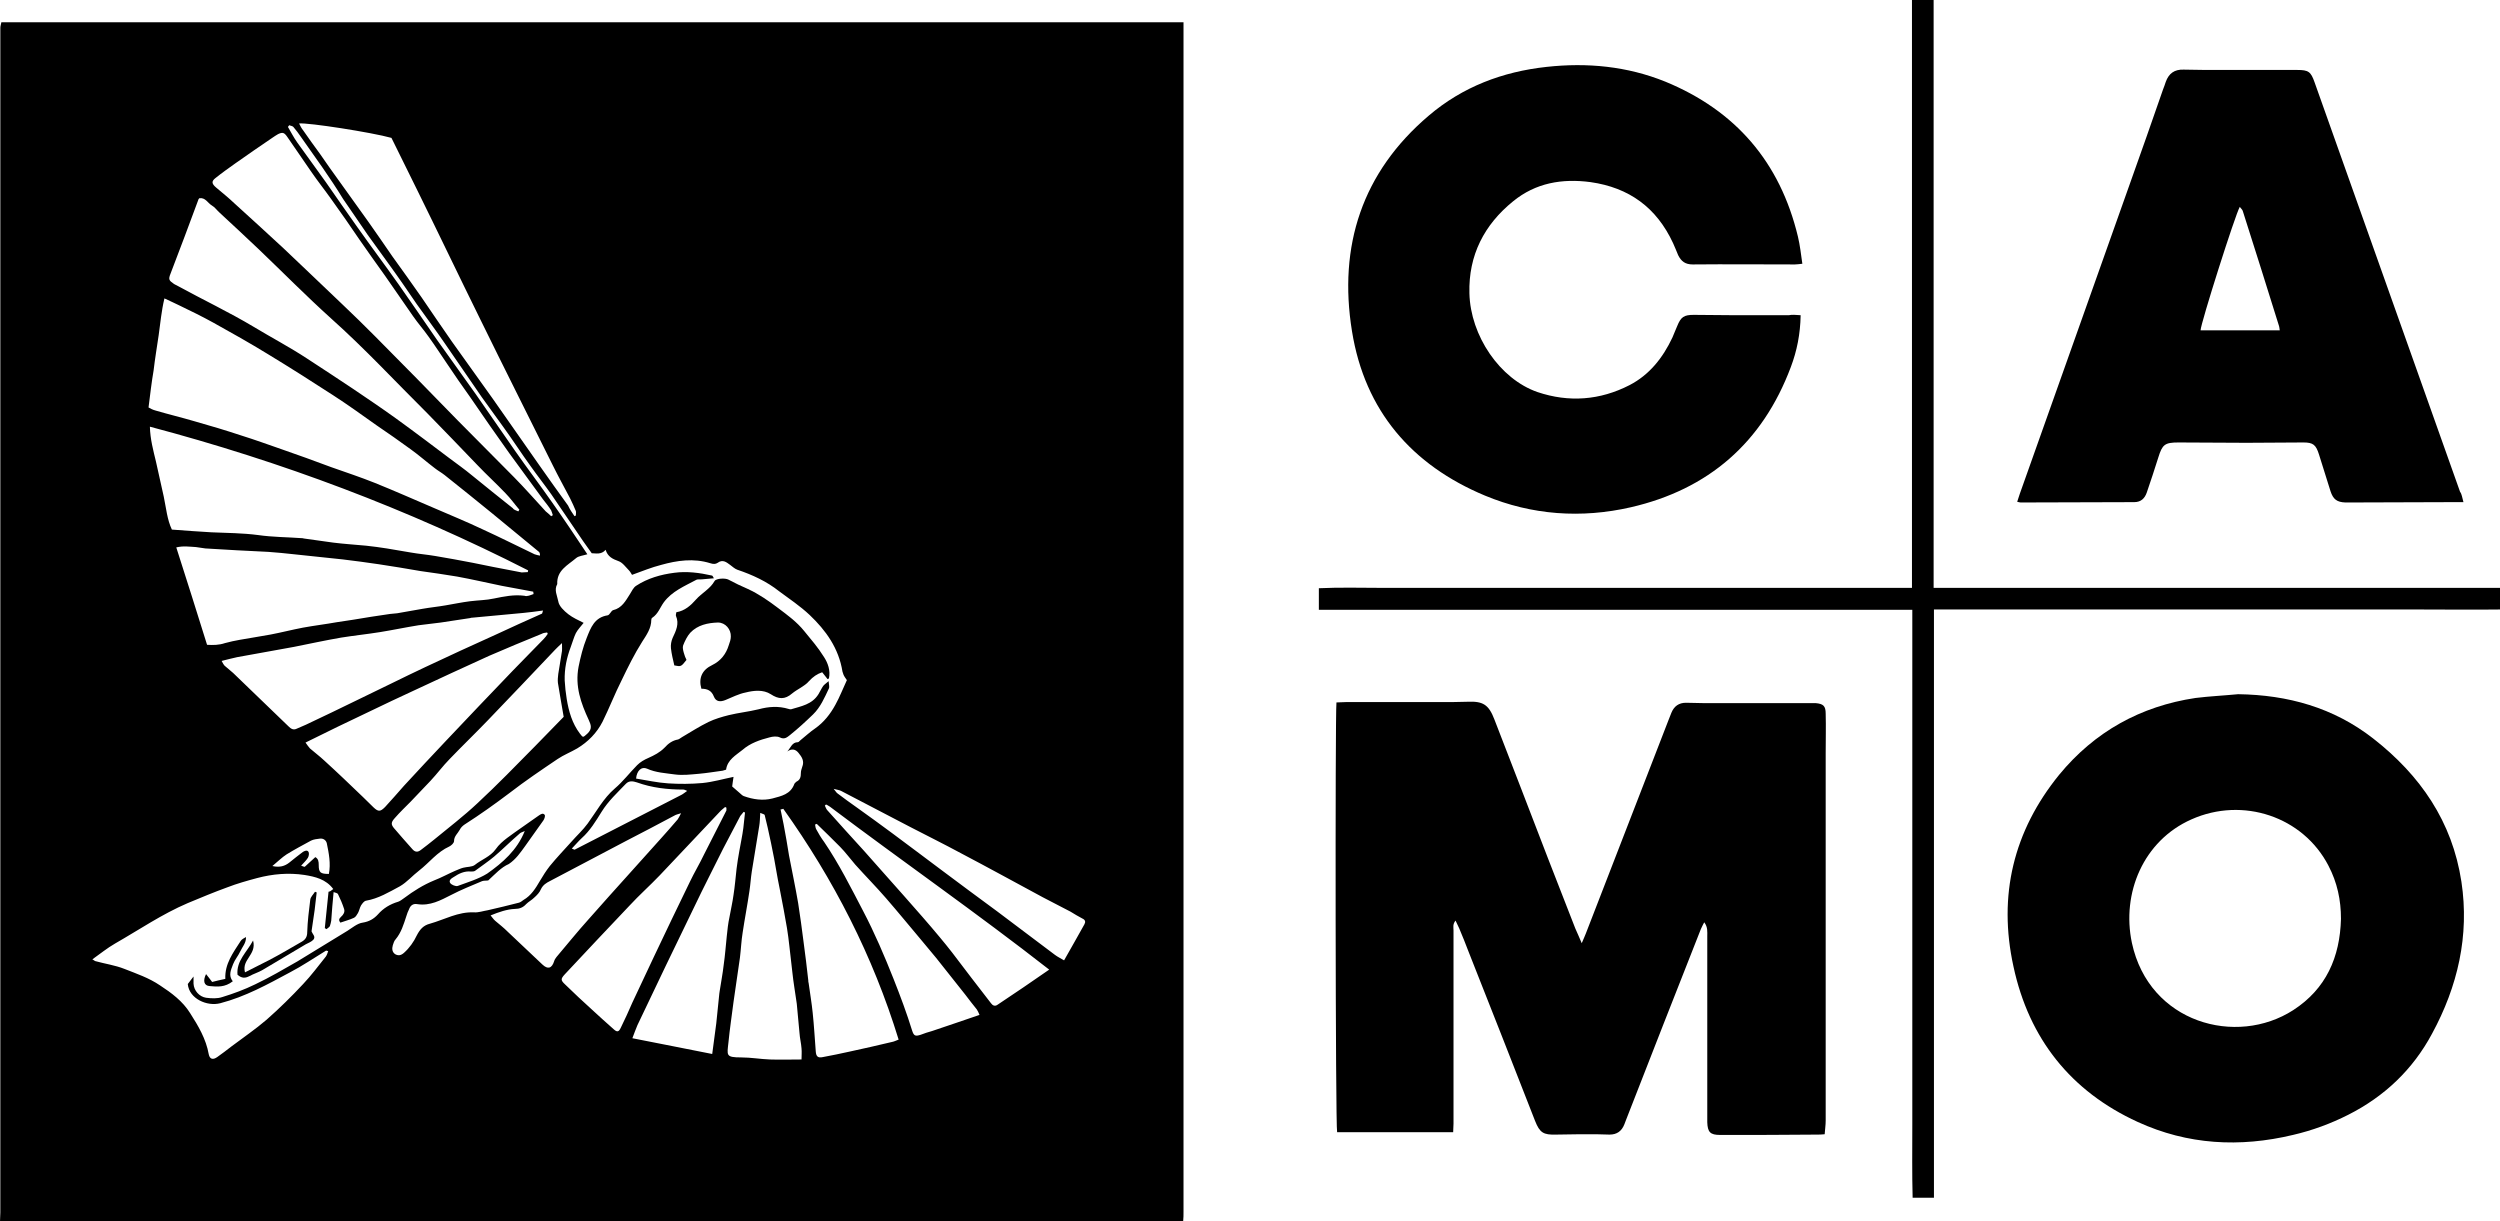
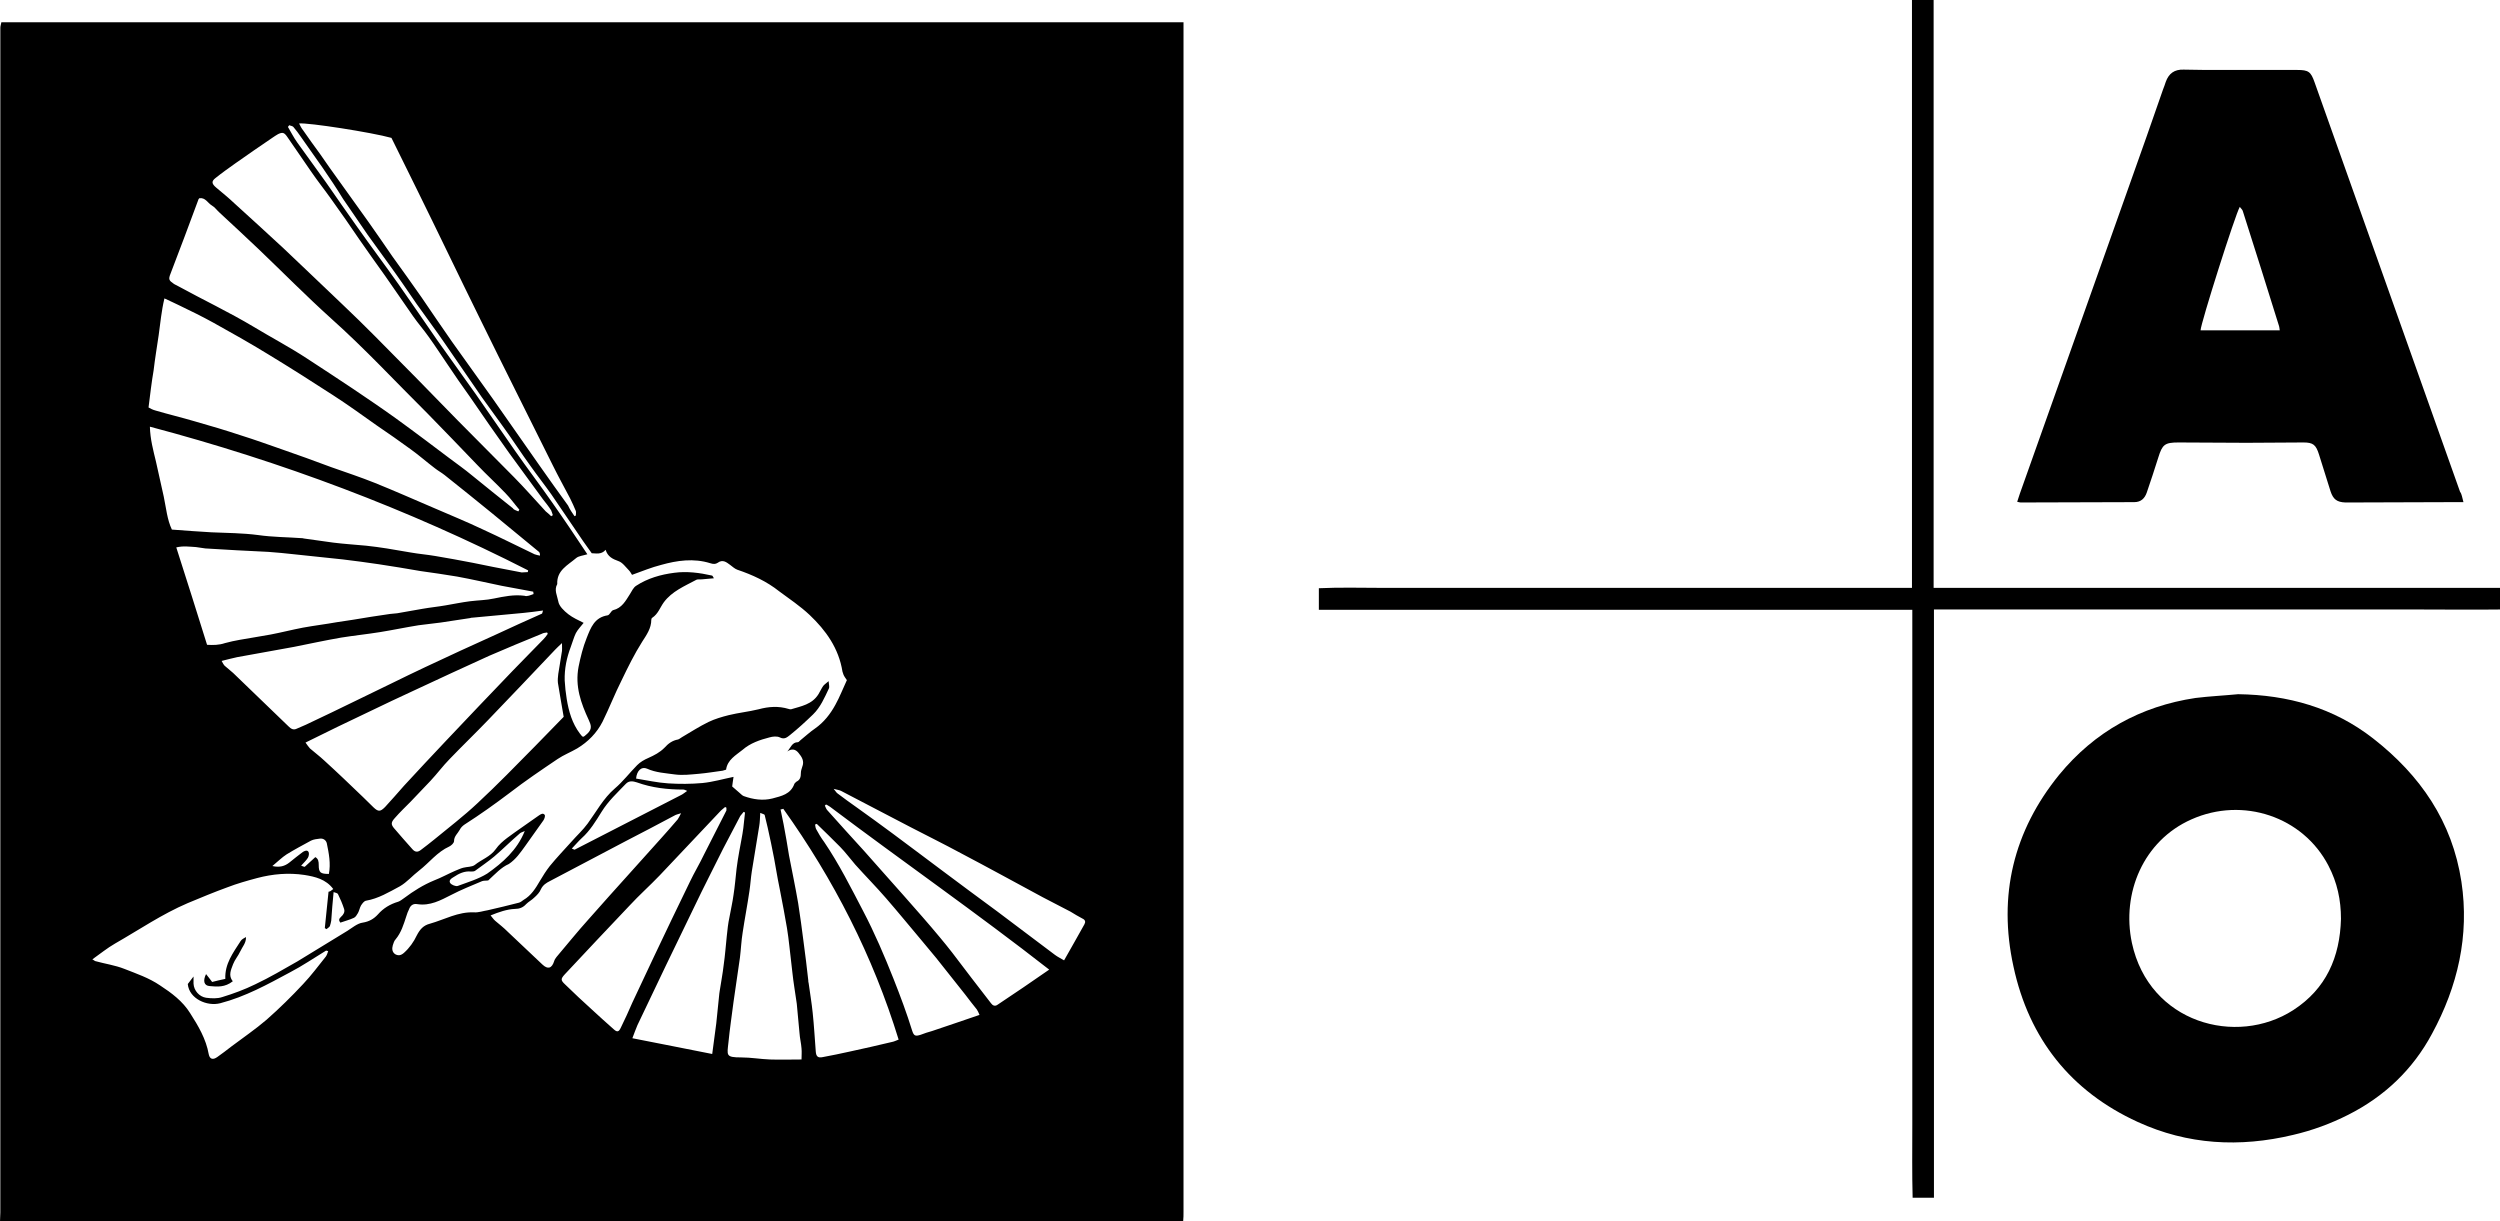
<svg xmlns="http://www.w3.org/2000/svg" width="131" height="64" viewBox="0 0 131 64" fill="none">
  <path d="M61.998 64C41.326 64 20.672 64 0 64C0 63.838 0.018 63.676 0.018 63.533C0.018 43.008 0.018 22.502 0.018 1.977C0.018 1.797 0.018 1.635 0.018 1.456C0.018 1.366 0.053 1.276 0.071 1.168C20.725 1.168 41.362 1.168 62.016 1.168C62.016 1.366 62.016 1.546 62.016 1.707C62.016 22.304 62.016 42.882 62.016 63.479C62.016 63.658 62.016 63.82 61.998 64ZM25.583 46.135C25.494 46.153 25.37 46.135 25.264 46.171C24.714 46.405 24.165 46.621 23.651 46.89C23.083 47.178 22.534 47.483 21.86 47.376C21.647 47.34 21.505 47.447 21.434 47.645C21.381 47.753 21.328 47.879 21.293 48.005C21.151 48.436 21.027 48.867 20.725 49.227C20.654 49.298 20.619 49.424 20.583 49.532C20.53 49.712 20.548 49.892 20.707 49.999C20.867 50.089 21.009 50.071 21.169 49.928C21.452 49.676 21.683 49.352 21.842 49.011C22.002 48.705 22.179 48.49 22.534 48.4C23.296 48.184 24.005 47.771 24.838 47.807C25.069 47.825 25.317 47.735 25.548 47.699C26.097 47.573 26.629 47.447 27.179 47.304C27.267 47.286 27.356 47.214 27.427 47.16C27.835 46.926 28.065 46.549 28.296 46.153C28.455 45.884 28.615 45.632 28.81 45.38C29.164 44.949 29.554 44.536 29.944 44.105C30.228 43.781 30.547 43.493 30.795 43.152C31.256 42.523 31.611 41.84 32.214 41.319C32.639 40.959 32.994 40.492 33.384 40.097C33.543 39.935 33.756 39.809 33.969 39.719C34.288 39.575 34.572 39.432 34.82 39.18C35.015 38.964 35.228 38.803 35.529 38.749C35.6 38.731 35.671 38.659 35.742 38.623C36.203 38.353 36.646 38.066 37.125 37.832C37.462 37.67 37.834 37.562 38.188 37.473C38.703 37.347 39.234 37.293 39.748 37.167C40.28 37.023 40.795 36.987 41.326 37.149C41.362 37.167 41.415 37.167 41.45 37.167C41.982 37.005 42.55 36.916 42.887 36.376C42.975 36.233 43.046 36.071 43.135 35.945C43.188 35.873 43.277 35.819 43.419 35.693C43.436 35.891 43.472 35.999 43.436 36.071C43.206 36.556 42.993 37.059 42.603 37.437C42.213 37.814 41.823 38.173 41.397 38.515C41.255 38.623 41.114 38.767 40.865 38.641C40.724 38.569 40.493 38.587 40.316 38.641C39.819 38.767 39.305 38.946 38.915 39.288C38.561 39.575 38.117 39.809 38.047 40.33C37.976 40.348 37.922 40.366 37.869 40.384C37.462 40.438 37.036 40.51 36.628 40.546C36.203 40.582 35.777 40.636 35.37 40.582C34.873 40.51 34.377 40.492 33.898 40.276C33.614 40.151 33.366 40.384 33.331 40.797C33.898 40.887 34.448 41.013 35.015 41.049C35.6 41.085 36.203 41.085 36.806 41.031C37.355 40.977 37.905 40.816 38.437 40.708C38.401 40.923 38.383 41.103 38.366 41.211C38.525 41.355 38.632 41.444 38.738 41.534C38.809 41.588 38.88 41.678 38.968 41.714C39.465 41.894 39.979 41.966 40.475 41.84C40.936 41.714 41.433 41.624 41.628 41.067C41.646 41.031 41.699 40.995 41.734 40.959C41.929 40.869 41.965 40.708 41.965 40.51C41.965 40.402 42 40.294 42.036 40.187C42.16 39.881 42.018 39.665 41.841 39.45C41.681 39.252 41.486 39.216 41.255 39.378C41.433 39.18 41.504 38.892 41.805 38.892C41.858 38.892 41.894 38.821 41.947 38.785C42.195 38.587 42.443 38.353 42.709 38.173C43.17 37.85 43.507 37.419 43.773 36.933C44.004 36.52 44.181 36.053 44.376 35.639C44.305 35.532 44.234 35.442 44.199 35.352C44.181 35.298 44.163 35.244 44.145 35.19C43.95 33.968 43.277 33.033 42.426 32.225C41.929 31.757 41.362 31.38 40.83 30.985C40.174 30.463 39.429 30.122 38.632 29.852C38.49 29.798 38.383 29.691 38.259 29.601C38.064 29.457 37.869 29.295 37.603 29.493C37.497 29.565 37.373 29.565 37.213 29.511C36.345 29.241 35.476 29.367 34.643 29.601C34.146 29.727 33.667 29.924 33.118 30.122C33.082 30.068 33.029 29.96 32.958 29.888C32.781 29.709 32.621 29.475 32.409 29.403C32.107 29.295 31.841 29.169 31.735 28.81C31.505 29.079 31.221 28.99 31.008 28.99C30.849 28.756 30.689 28.558 30.547 28.343C29.998 27.534 29.448 26.725 28.898 25.916C28.544 25.413 28.172 24.946 27.817 24.443C27.32 23.76 26.86 23.041 26.363 22.358C25.991 21.837 25.619 21.333 25.246 20.812C24.608 19.895 23.97 18.943 23.331 18.026C22.853 17.326 22.339 16.642 21.842 15.942C21.363 15.241 20.885 14.54 20.388 13.857C20.016 13.336 19.644 12.832 19.271 12.311C18.828 11.682 18.421 11.053 17.977 10.424C17.286 9.292 16.523 8.249 15.779 7.189C15.655 7.009 15.513 6.812 15.371 6.65C15.318 6.596 15.229 6.596 15.158 6.56C15.141 6.596 15.105 6.614 15.087 6.65C15.247 6.919 15.389 7.207 15.584 7.477C16.08 8.177 16.577 8.842 17.073 9.543C17.623 10.334 18.172 11.125 18.722 11.898C19.431 12.904 20.176 13.893 20.885 14.899C21.558 15.852 22.215 16.822 22.888 17.793C23.562 18.745 24.253 19.698 24.927 20.65C25.619 21.639 26.292 22.627 26.984 23.616C27.622 24.532 28.296 25.413 28.934 26.33C29.554 27.21 30.157 28.109 30.778 29.044C30.547 29.115 30.317 29.133 30.193 29.241C29.749 29.619 29.164 29.888 29.2 30.607C29.023 30.913 29.2 31.218 29.253 31.506C29.288 31.757 29.554 32.009 29.785 32.189C30.015 32.368 30.299 32.494 30.583 32.638C30.441 32.818 30.281 32.98 30.175 33.177C30.069 33.393 29.998 33.663 29.909 33.896C29.696 34.453 29.572 35.046 29.59 35.657C29.608 35.981 29.643 36.304 29.696 36.628C29.802 37.275 29.98 37.904 30.388 38.443C30.565 38.677 30.547 38.641 30.778 38.443C31.044 38.191 30.973 37.994 30.849 37.724C30.441 36.844 30.122 35.963 30.317 34.938C30.423 34.417 30.547 33.914 30.742 33.429C30.955 32.89 31.15 32.35 31.841 32.243C31.948 32.225 32.019 32.009 32.125 31.973C32.586 31.865 32.781 31.488 33.011 31.128C33.1 30.985 33.189 30.787 33.331 30.697C33.933 30.302 34.625 30.104 35.334 30.014C35.99 29.924 36.664 30.014 37.302 30.158C37.337 30.158 37.355 30.212 37.408 30.302C37.178 30.32 36.983 30.337 36.806 30.355C36.699 30.373 36.557 30.337 36.469 30.392C35.866 30.715 35.21 30.985 34.784 31.56C34.589 31.829 34.483 32.171 34.182 32.368C34.146 32.386 34.128 32.44 34.128 32.476C34.128 32.926 33.88 33.267 33.65 33.627C33.242 34.273 32.905 34.956 32.568 35.657C32.214 36.358 31.93 37.095 31.575 37.814C31.274 38.407 30.813 38.874 30.246 39.216C29.909 39.414 29.537 39.557 29.218 39.773C28.366 40.348 27.515 40.923 26.7 41.552C25.938 42.127 25.157 42.685 24.342 43.206C24.236 43.278 24.147 43.368 24.094 43.475C23.987 43.673 23.792 43.817 23.792 44.069C23.792 44.176 23.651 44.302 23.544 44.356C22.906 44.644 22.498 45.201 21.966 45.614C21.612 45.884 21.328 46.225 20.956 46.441C20.388 46.746 19.821 47.088 19.183 47.196C19.076 47.214 18.988 47.34 18.917 47.447C18.846 47.573 18.828 47.717 18.757 47.843C18.704 47.933 18.633 48.058 18.545 48.094C18.314 48.202 18.084 48.256 17.835 48.346C17.747 48.238 17.747 48.148 17.871 48.04C17.995 47.933 18.084 47.789 18.03 47.627C17.942 47.358 17.835 47.106 17.711 46.854C17.694 46.8 17.587 46.782 17.481 46.746C17.428 47.268 17.392 47.753 17.357 48.238C17.339 48.328 17.321 48.436 17.286 48.526C17.25 48.598 17.162 48.633 17.108 48.687C17.073 48.669 17.055 48.651 17.02 48.633C17.091 48.005 17.144 47.358 17.215 46.728C17.268 46.711 17.304 46.711 17.339 46.675C17.375 46.657 17.41 46.621 17.463 46.585C17.073 46.063 16.506 45.938 15.956 45.848C15.123 45.722 14.29 45.794 13.474 46.01C12.942 46.153 12.428 46.297 11.914 46.495C11.223 46.746 10.531 47.034 9.84 47.322C8.492 47.897 7.287 48.723 6.028 49.442C5.62 49.676 5.248 49.981 4.84 50.269C4.911 50.305 4.946 50.341 4.982 50.359C5.496 50.503 6.028 50.575 6.524 50.772C7.163 51.024 7.801 51.239 8.386 51.635C8.989 52.03 9.574 52.462 9.964 53.091C10.389 53.756 10.797 54.439 10.939 55.247C10.992 55.499 11.152 55.553 11.382 55.391C11.63 55.212 11.879 55.032 12.127 54.834C12.747 54.367 13.385 53.935 13.97 53.432C14.644 52.839 15.282 52.21 15.885 51.563C16.311 51.114 16.683 50.611 17.073 50.125C17.126 50.053 17.162 49.946 17.197 49.838C17.108 49.82 17.091 49.802 17.073 49.82C16.453 50.197 15.85 50.611 15.194 50.952C14.024 51.581 12.854 52.228 11.542 52.569C10.85 52.749 9.911 52.336 9.84 51.563C9.928 51.455 10.017 51.329 10.141 51.168C10.141 51.311 10.141 51.419 10.141 51.545C10.159 51.904 10.442 52.228 10.797 52.282C11.081 52.318 11.382 52.336 11.648 52.246C12.233 52.066 12.818 51.851 13.368 51.581C14.13 51.222 14.857 50.79 15.584 50.377C16.453 49.856 17.304 49.316 18.172 48.795C18.438 48.633 18.722 48.382 19.006 48.346C19.342 48.292 19.591 48.148 19.803 47.915C20.087 47.591 20.442 47.376 20.867 47.25C20.974 47.214 21.08 47.124 21.186 47.052C21.665 46.693 22.179 46.369 22.746 46.135C23.119 45.992 23.473 45.794 23.846 45.632C23.987 45.578 24.129 45.506 24.271 45.47C24.466 45.416 24.732 45.434 24.874 45.327C25.228 45.039 25.689 44.895 25.973 44.5C26.133 44.266 26.363 44.069 26.576 43.907C27.108 43.511 27.675 43.134 28.225 42.739C28.331 42.667 28.455 42.577 28.544 42.703C28.579 42.757 28.526 42.918 28.473 42.99C28.154 43.44 27.835 43.889 27.515 44.338C27.267 44.68 27.037 45.021 26.665 45.273C26.257 45.452 25.955 45.794 25.583 46.135ZM7.783 21.351C7.872 21.405 8.014 21.477 8.155 21.513C8.829 21.711 9.503 21.872 10.177 22.07C11.01 22.304 11.843 22.555 12.659 22.825C13.35 23.041 14.041 23.292 14.715 23.526C15.602 23.831 16.488 24.155 17.357 24.479C18.119 24.748 18.881 25 19.644 25.305C20.672 25.719 21.683 26.168 22.693 26.599C23.562 26.977 24.448 27.336 25.317 27.75C26.221 28.163 27.108 28.612 28.012 29.044C28.101 29.079 28.207 29.097 28.296 29.115C28.296 29.008 28.278 28.954 28.242 28.918C27.427 28.253 26.611 27.57 25.796 26.905C24.962 26.222 24.129 25.557 23.296 24.892C23.136 24.766 22.941 24.658 22.782 24.532C22.356 24.209 21.949 23.849 21.523 23.544C20.938 23.113 20.335 22.699 19.732 22.286C18.97 21.747 18.226 21.207 17.445 20.704C16.311 19.967 15.176 19.248 14.024 18.548C13.084 17.973 12.127 17.433 11.187 16.912C10.602 16.589 9.981 16.283 9.379 15.995C9.148 15.888 8.935 15.78 8.616 15.636C8.457 16.301 8.404 16.93 8.315 17.559C8.226 18.17 8.12 18.799 8.049 19.41C7.943 20.021 7.872 20.65 7.783 21.351ZM28.881 27.049C28.916 27.031 28.934 27.013 28.969 26.995C28.934 26.905 28.916 26.815 28.881 26.743C28.756 26.545 28.597 26.348 28.455 26.168C27.87 25.359 27.267 24.55 26.682 23.742C25.991 22.771 25.299 21.783 24.626 20.794C24.218 20.219 23.81 19.644 23.42 19.051C23.101 18.584 22.8 18.116 22.463 17.649C22.197 17.272 21.895 16.93 21.647 16.571C21.151 15.87 20.672 15.151 20.176 14.45C19.732 13.821 19.271 13.192 18.828 12.545C18.35 11.844 17.871 11.143 17.375 10.46C17.02 9.957 16.63 9.472 16.275 8.95C15.867 8.357 15.46 7.764 15.052 7.171C14.892 6.937 14.804 6.919 14.573 7.027C14.467 7.081 14.378 7.153 14.29 7.207C13.634 7.656 12.995 8.088 12.339 8.555C11.985 8.807 11.63 9.058 11.293 9.328C11.063 9.507 11.098 9.633 11.329 9.831C11.648 10.101 11.985 10.37 12.286 10.658C13.137 11.431 14.006 12.221 14.857 13.012C15.336 13.461 15.797 13.911 16.275 14.36C17.392 15.438 18.545 16.499 19.644 17.613C21.098 19.069 22.534 20.543 23.97 22.016C24.962 23.023 25.955 24.011 26.948 25.018C27.515 25.593 28.047 26.204 28.597 26.797C28.686 26.869 28.792 26.959 28.881 27.049ZM27.657 29.978C27.657 29.942 27.675 29.924 27.675 29.888C21.363 26.671 14.768 24.191 7.854 22.358C7.872 23.023 8.031 23.598 8.173 24.191C8.315 24.802 8.439 25.413 8.581 26.024C8.705 26.617 8.758 27.228 9.006 27.75C9.733 27.803 10.407 27.857 11.081 27.893C11.896 27.929 12.712 27.929 13.527 28.037C14.272 28.145 15.052 28.145 15.797 28.199C15.832 28.199 15.885 28.199 15.921 28.217C16.435 28.289 16.949 28.361 17.463 28.433C18.03 28.504 18.616 28.54 19.183 28.594C19.537 28.63 19.91 28.684 20.264 28.738C20.69 28.81 21.115 28.882 21.541 28.954C21.949 29.026 22.374 29.061 22.8 29.133C23.456 29.241 24.129 29.367 24.785 29.493C25.14 29.565 25.494 29.637 25.849 29.709C26.345 29.798 26.842 29.906 27.338 29.996C27.445 29.996 27.551 29.978 27.657 29.978ZM27.959 31.128C27.959 31.092 27.941 31.038 27.941 31.003C27.391 30.895 26.842 30.805 26.292 30.697C25.512 30.535 24.732 30.355 23.952 30.212C23.314 30.104 22.675 30.014 22.037 29.924C21.31 29.798 20.566 29.673 19.839 29.565C19.218 29.475 18.58 29.385 17.959 29.313C17.108 29.223 16.258 29.133 15.406 29.044C14.963 28.99 14.502 28.954 14.059 28.918C12.96 28.864 11.861 28.81 10.761 28.738C10.602 28.72 10.425 28.684 10.265 28.666C9.928 28.648 9.609 28.594 9.237 28.684C9.786 30.392 10.318 32.081 10.85 33.788C11.169 33.806 11.471 33.806 11.79 33.698C12.304 33.555 12.836 33.483 13.35 33.393C13.634 33.339 13.9 33.303 14.183 33.249C14.751 33.141 15.3 32.998 15.867 32.89C16.453 32.782 17.055 32.71 17.658 32.602C17.942 32.566 18.208 32.512 18.491 32.476C19.147 32.368 19.786 32.261 20.442 32.171C20.566 32.153 20.69 32.153 20.814 32.135C21.257 32.063 21.7 31.973 22.144 31.901C22.551 31.829 22.941 31.793 23.349 31.721C23.775 31.649 24.2 31.56 24.626 31.506C25.051 31.452 25.477 31.452 25.884 31.362C26.416 31.254 26.93 31.146 27.48 31.218C27.622 31.272 27.799 31.182 27.959 31.128ZM27.161 26.797C27.179 26.761 27.196 26.743 27.214 26.707C26.966 26.419 26.753 26.114 26.487 25.844C26.009 25.341 25.494 24.874 25.016 24.371C24.147 23.472 23.278 22.555 22.41 21.675C20.725 20.003 19.112 18.26 17.339 16.678C16.045 15.51 14.822 14.27 13.563 13.066C12.889 12.419 12.198 11.79 11.506 11.143C11.364 11.017 11.258 10.855 11.098 10.765C10.886 10.64 10.761 10.334 10.442 10.388C10.425 10.424 10.389 10.442 10.389 10.478C9.911 11.772 9.432 13.048 8.935 14.342C8.811 14.648 8.865 14.701 9.095 14.863C9.166 14.917 9.237 14.935 9.325 14.989C10.637 15.708 12.003 16.355 13.297 17.128C14.219 17.685 15.176 18.188 16.08 18.781C16.896 19.32 17.711 19.842 18.509 20.381C19.254 20.884 19.998 21.387 20.725 21.909C21.257 22.286 21.771 22.681 22.285 23.059C22.693 23.364 23.119 23.688 23.526 23.993C23.934 24.299 24.342 24.586 24.732 24.91C25.441 25.485 26.15 26.06 26.877 26.635C26.93 26.725 27.055 26.743 27.161 26.797ZM30.104 27.049C30.122 27.031 30.157 27.031 30.175 27.013C30.175 26.941 30.193 26.851 30.175 26.779C30.086 26.563 29.98 26.33 29.873 26.114C29.572 25.539 29.253 24.964 28.969 24.389C27.693 21.819 26.399 19.248 25.14 16.678C24.041 14.45 22.977 12.221 21.878 9.993C21.434 9.076 20.974 8.177 20.512 7.225C19.484 6.937 16.133 6.416 15.672 6.47C15.743 6.614 15.797 6.722 15.885 6.83C16.169 7.243 16.47 7.656 16.772 8.07C17.108 8.555 17.445 9.04 17.8 9.525C18.296 10.226 18.811 10.927 19.307 11.628C19.732 12.221 20.14 12.832 20.566 13.443C21.08 14.162 21.594 14.863 22.09 15.582C22.622 16.355 23.136 17.128 23.668 17.883C24.378 18.889 25.104 19.878 25.814 20.884C26.629 22.034 27.427 23.203 28.242 24.353C28.739 25.072 29.253 25.773 29.767 26.491C29.856 26.689 29.98 26.869 30.104 27.049ZM11.613 34.633C11.683 34.759 11.719 34.831 11.772 34.885C11.914 35.01 12.073 35.136 12.215 35.262C13.19 36.197 14.148 37.131 15.123 38.066C15.247 38.191 15.371 38.263 15.531 38.191C15.69 38.12 15.867 38.048 16.027 37.976C16.931 37.544 17.853 37.113 18.757 36.664C19.927 36.107 21.098 35.514 22.285 34.956C23.509 34.381 24.75 33.806 25.991 33.249C26.789 32.872 27.604 32.512 28.402 32.153C28.42 32.135 28.42 32.081 28.455 31.991C28.083 32.045 27.764 32.081 27.427 32.117C26.523 32.207 25.636 32.279 24.732 32.368C24.697 32.368 24.679 32.368 24.643 32.386C24.129 32.458 23.615 32.548 23.101 32.62C22.711 32.674 22.321 32.71 21.931 32.764C21.257 32.872 20.583 33.015 19.91 33.123C19.236 33.231 18.545 33.303 17.871 33.411C17.038 33.555 16.222 33.734 15.406 33.896C14.414 34.076 13.421 34.256 12.428 34.435C12.162 34.489 11.914 34.561 11.613 34.633ZM16.009 38.91C16.116 39.054 16.169 39.144 16.24 39.216C16.488 39.432 16.754 39.629 16.984 39.845C17.676 40.474 18.35 41.121 19.023 41.768C19.201 41.948 19.396 42.127 19.573 42.307C19.821 42.541 19.927 42.541 20.176 42.289C20.512 41.93 20.832 41.552 21.169 41.175C21.895 40.384 22.64 39.593 23.367 38.821C24.519 37.598 25.689 36.376 26.86 35.154C27.391 34.597 27.941 34.058 28.473 33.501C28.561 33.411 28.632 33.321 28.703 33.213C28.686 33.195 28.686 33.159 28.668 33.141C28.579 33.159 28.473 33.159 28.384 33.213C27.462 33.591 26.54 33.968 25.636 34.363C24.324 34.956 23.012 35.568 21.7 36.179C20.92 36.538 20.122 36.916 19.342 37.293C18.243 37.814 17.162 38.335 16.009 38.91ZM41.043 42.379C40.99 42.397 40.954 42.415 40.901 42.415C40.954 42.667 41.007 42.918 41.06 43.188C41.167 43.727 41.255 44.284 41.344 44.823C41.504 45.65 41.681 46.495 41.823 47.322C41.929 47.986 42.018 48.669 42.106 49.352C42.195 50.035 42.284 50.7 42.355 51.383C42.355 51.419 42.355 51.473 42.372 51.509C42.443 52.03 42.532 52.551 42.585 53.073C42.656 53.738 42.692 54.403 42.745 55.086C42.763 55.373 42.869 55.445 43.117 55.391C43.578 55.301 44.057 55.212 44.518 55.104C45.262 54.942 45.989 54.78 46.734 54.6C46.84 54.582 46.947 54.529 47.088 54.475C45.741 50.089 43.684 46.081 41.043 42.379ZM29.448 33.698C29.271 33.86 29.182 33.95 29.093 34.04C27.923 35.28 26.753 36.502 25.565 37.742C24.909 38.425 24.218 39.09 23.562 39.773C23.207 40.133 22.906 40.546 22.551 40.923C22.215 41.283 21.86 41.642 21.523 42.002C21.239 42.289 20.956 42.559 20.69 42.864C20.495 43.08 20.477 43.188 20.637 43.386C20.956 43.763 21.293 44.14 21.612 44.5C21.754 44.662 21.895 44.662 22.055 44.536C22.285 44.356 22.534 44.176 22.746 43.997C23.509 43.368 24.289 42.775 25.016 42.092C26.062 41.121 27.055 40.097 28.047 39.09C28.561 38.569 29.076 38.03 29.537 37.562C29.43 36.916 29.324 36.358 29.235 35.783C29.218 35.639 29.235 35.46 29.253 35.316C29.306 34.956 29.377 34.597 29.43 34.22C29.466 34.076 29.448 33.95 29.448 33.698ZM39.837 42.595C39.819 42.882 39.819 43.08 39.784 43.278C39.66 44.069 39.518 44.877 39.394 45.668C39.341 46.01 39.323 46.351 39.27 46.693C39.163 47.429 39.022 48.148 38.915 48.867C38.844 49.298 38.827 49.748 38.773 50.179C38.667 50.952 38.543 51.725 38.437 52.498C38.348 53.199 38.242 53.9 38.171 54.618C38.1 55.301 38.011 55.409 38.844 55.409C39.341 55.409 39.855 55.499 40.351 55.517C40.901 55.535 41.45 55.517 42 55.517C42 55.301 42.018 55.122 42 54.942C41.982 54.672 41.911 54.403 41.894 54.133C41.841 53.63 41.805 53.109 41.752 52.605C41.752 52.569 41.734 52.516 41.734 52.48C41.663 51.976 41.575 51.473 41.522 50.97C41.468 50.503 41.415 50.035 41.362 49.568C41.326 49.263 41.291 48.939 41.238 48.633C41.131 47.986 41.007 47.358 40.883 46.711C40.848 46.495 40.795 46.297 40.759 46.081C40.688 45.722 40.635 45.345 40.564 44.985C40.458 44.446 40.351 43.907 40.227 43.368C40.174 43.152 40.121 42.918 40.068 42.703C40.05 42.667 39.961 42.649 39.837 42.595ZM39.039 42.577C39.022 42.559 38.986 42.559 38.968 42.541C38.915 42.613 38.844 42.685 38.791 42.757C38.49 43.332 38.188 43.907 37.887 44.482C37.391 45.488 36.876 46.477 36.398 47.483C35.387 49.55 34.394 51.635 33.401 53.72C33.313 53.917 33.242 54.133 33.136 54.403C34.554 54.69 35.919 54.942 37.32 55.229C37.391 54.69 37.462 54.169 37.532 53.63C37.586 53.109 37.639 52.587 37.692 52.066C37.692 52.03 37.71 51.976 37.71 51.941C37.781 51.473 37.869 51.024 37.922 50.557C37.993 50.071 38.029 49.568 38.082 49.065C38.117 48.723 38.153 48.382 38.224 48.058C38.295 47.663 38.383 47.286 38.437 46.89C38.508 46.441 38.543 45.992 38.596 45.524C38.632 45.219 38.685 44.913 38.738 44.608C38.809 44.194 38.898 43.799 38.951 43.386C38.986 43.116 39.004 42.846 39.039 42.577ZM38.064 42.325C38.047 42.307 38.011 42.289 37.993 42.289C37.922 42.343 37.852 42.415 37.781 42.469C36.717 43.601 35.635 44.733 34.572 45.866C34.057 46.405 33.49 46.908 32.976 47.465C31.841 48.651 30.724 49.856 29.59 51.06C29.377 51.294 29.377 51.365 29.608 51.581C30.069 52.03 30.547 52.48 31.026 52.911C31.398 53.252 31.77 53.594 32.16 53.935C32.338 54.097 32.426 54.079 32.533 53.846C32.746 53.414 32.941 52.983 33.136 52.534C33.508 51.743 33.88 50.952 34.252 50.161C34.873 48.849 35.511 47.519 36.15 46.207C36.38 45.722 36.664 45.255 36.894 44.77C37.284 43.997 37.674 43.242 38.064 42.469C38.064 42.433 38.064 42.379 38.064 42.325ZM54.978 50.808C51.184 47.843 47.283 45.129 43.489 42.271C43.436 42.235 43.365 42.199 43.312 42.163C43.294 42.163 43.277 42.163 43.277 42.163C43.259 42.163 43.259 42.181 43.223 42.217C43.259 42.289 43.294 42.397 43.347 42.451C43.986 43.17 44.642 43.889 45.28 44.59C45.652 45.003 46.007 45.416 46.379 45.83C47.035 46.567 47.691 47.304 48.347 48.058C48.648 48.4 48.95 48.759 49.251 49.119C49.464 49.37 49.677 49.64 49.89 49.91C50.563 50.79 51.237 51.689 51.928 52.569C52.017 52.695 52.141 52.749 52.283 52.641C53.169 52.048 54.056 51.455 54.978 50.808ZM25.707 47.968C25.814 48.094 25.867 48.184 25.955 48.256C26.168 48.436 26.399 48.616 26.594 48.813C27.196 49.388 27.817 49.964 28.42 50.539C28.703 50.808 28.916 50.754 29.04 50.359C29.058 50.287 29.111 50.215 29.164 50.143C29.714 49.496 30.246 48.831 30.813 48.202C31.54 47.376 32.285 46.549 33.029 45.722C33.561 45.129 34.111 44.518 34.643 43.925C34.926 43.601 35.228 43.278 35.511 42.936C35.565 42.864 35.6 42.775 35.689 42.613C35.511 42.667 35.423 42.685 35.334 42.739C34.483 43.188 33.65 43.637 32.799 44.069C31.469 44.769 30.139 45.47 28.81 46.171C28.632 46.261 28.455 46.369 28.349 46.585C28.278 46.764 28.136 46.908 27.994 47.034C27.87 47.16 27.693 47.25 27.569 47.376C27.409 47.555 27.214 47.627 26.984 47.627C26.558 47.645 26.15 47.789 25.707 47.968ZM42.798 43.17C42.763 43.188 42.745 43.188 42.709 43.206C42.727 43.278 42.727 43.368 42.763 43.44C42.887 43.673 43.028 43.907 43.188 44.122C43.968 45.273 44.589 46.513 45.227 47.735C45.83 48.885 46.344 50.089 46.822 51.294C47.177 52.192 47.514 53.091 47.797 54.007C47.886 54.277 47.957 54.313 48.241 54.223C48.436 54.151 48.631 54.079 48.843 54.025C49.659 53.756 50.475 53.468 51.326 53.181C51.272 53.055 51.237 52.965 51.184 52.893C50.989 52.641 50.776 52.39 50.581 52.12C50.067 51.473 49.57 50.844 49.056 50.197C48.808 49.892 48.542 49.586 48.294 49.281C47.673 48.544 47.071 47.807 46.432 47.07C45.918 46.477 45.351 45.902 44.819 45.309C44.553 45.003 44.305 44.662 44.021 44.374C43.631 43.979 43.206 43.565 42.798 43.17ZM43.684 41.337C43.791 41.462 43.826 41.534 43.879 41.57C44.216 41.822 44.553 42.074 44.89 42.307C45.511 42.757 46.149 43.206 46.769 43.673C47.62 44.302 48.471 44.949 49.34 45.596C50.297 46.315 51.272 47.034 52.248 47.753C53.258 48.508 54.269 49.281 55.279 50.035C55.421 50.143 55.581 50.215 55.758 50.323C56.13 49.676 56.467 49.065 56.822 48.436C56.892 48.31 56.875 48.202 56.715 48.13C56.502 48.023 56.307 47.897 56.095 47.771C55.616 47.519 55.12 47.268 54.641 47.016C53.205 46.243 51.769 45.452 50.333 44.698C49.464 44.23 48.595 43.799 47.727 43.35C46.503 42.721 45.298 42.074 44.074 41.444C43.968 41.391 43.879 41.391 43.684 41.337ZM36.008 41.444C35.901 41.391 35.848 41.373 35.813 41.373C34.979 41.373 34.164 41.283 33.366 40.995C33.189 40.941 32.976 40.887 32.799 41.067C32.355 41.534 31.877 41.966 31.522 42.541C31.221 43.026 30.919 43.529 30.476 43.925C30.299 44.087 30.157 44.266 29.962 44.464C30.051 44.5 30.104 44.536 30.122 44.518C31.965 43.565 33.809 42.631 35.653 41.678C35.777 41.624 35.848 41.552 36.008 41.444ZM14.272 45.38C14.662 45.47 14.928 45.38 15.158 45.201C15.389 45.021 15.619 44.823 15.867 44.644C15.956 44.59 16.098 44.518 16.169 44.644C16.204 44.715 16.187 44.859 16.133 44.949C16.045 45.093 15.921 45.201 15.779 45.362C15.885 45.398 15.956 45.434 15.974 45.416C16.151 45.255 16.328 45.093 16.523 44.913C16.683 45.003 16.701 45.147 16.701 45.327C16.701 45.722 16.789 45.794 17.233 45.794C17.339 45.255 17.233 44.715 17.126 44.194C17.091 44.033 16.949 43.925 16.772 43.943C16.612 43.961 16.435 43.979 16.293 44.051C15.867 44.284 15.424 44.518 15.017 44.77C14.768 44.931 14.556 45.147 14.272 45.38ZM27.498 43.547C27.391 43.601 27.267 43.619 27.196 43.709C26.753 44.087 26.345 44.5 25.902 44.877C25.583 45.147 25.228 45.38 24.892 45.632C24.838 45.668 24.75 45.668 24.679 45.668C24.342 45.632 24.041 45.776 23.775 45.956C23.651 46.028 23.491 46.135 23.597 46.279C23.668 46.369 23.881 46.459 23.987 46.423C24.519 46.225 25.069 46.063 25.53 45.776C26.345 45.201 27.09 44.554 27.498 43.547Z" fill="black" />
-   <path d="M82.883 49.424C82.972 49.209 83.043 49.065 83.096 48.921C84.55 45.183 85.986 41.444 87.44 37.706C87.493 37.58 87.528 37.472 87.582 37.347C87.723 37.005 87.972 36.825 88.344 36.825C88.645 36.825 88.947 36.843 89.23 36.843C91.127 36.843 93.024 36.843 94.921 36.843C94.992 36.843 95.063 36.843 95.134 36.843C95.542 36.88 95.666 36.987 95.666 37.401C95.684 38.084 95.666 38.785 95.666 39.468C95.666 45.884 95.666 52.3 95.666 58.716C95.666 58.95 95.63 59.183 95.613 59.435C95.436 59.453 95.311 59.453 95.187 59.453C93.503 59.471 91.819 59.471 90.135 59.471C89.62 59.471 89.478 59.327 89.461 58.806C89.461 58.015 89.461 57.224 89.461 56.434C89.461 53.971 89.461 51.527 89.461 49.065C89.461 48.831 89.496 48.58 89.301 48.328C89.23 48.472 89.177 48.562 89.124 48.687C87.812 52.012 86.5 55.355 85.206 58.68C85.17 58.752 85.153 58.842 85.117 58.914C84.975 59.273 84.727 59.453 84.337 59.453C84.107 59.453 83.876 59.435 83.663 59.435C82.954 59.435 82.245 59.435 81.536 59.453C80.88 59.471 80.685 59.363 80.437 58.734C79.284 55.786 78.132 52.839 76.962 49.892C76.802 49.478 76.643 49.065 76.465 48.651C76.412 48.526 76.341 48.4 76.27 48.238C76.111 48.436 76.164 48.597 76.164 48.759C76.164 51.653 76.164 54.528 76.164 57.422C76.164 57.907 76.164 58.392 76.164 58.878C76.164 59.022 76.146 59.165 76.146 59.327C74.107 59.327 72.086 59.327 70.065 59.327C69.977 59.004 69.959 37.544 70.03 36.808C70.189 36.808 70.349 36.79 70.508 36.79C72.352 36.79 74.196 36.79 76.04 36.79C76.324 36.79 76.607 36.772 76.891 36.772C77.706 36.736 78.008 36.915 78.309 37.706C79.249 40.114 80.171 42.541 81.11 44.967C81.589 46.189 82.068 47.429 82.546 48.651C82.653 48.903 82.759 49.119 82.883 49.424Z" fill="black" />
  <path d="M117.278 36.376C119.884 36.412 122.277 37.077 124.352 38.695C126.816 40.618 128.5 43.044 128.979 46.207C129.404 49.029 128.784 51.689 127.437 54.169C126.426 56.056 124.937 57.458 123.057 58.41C122.136 58.878 121.16 59.237 120.15 59.471C117.366 60.136 114.636 59.992 112.012 58.788C108.52 57.188 106.321 54.439 105.506 50.646C104.69 46.926 105.506 43.547 107.899 40.6C109.761 38.335 112.172 37.005 115.044 36.574C115.771 36.484 116.533 36.448 117.278 36.376ZM122.667 48.148C122.667 47.16 122.472 46.243 122.011 45.362C120.682 42.792 117.526 41.732 114.831 42.936C112.314 44.05 111.161 46.8 111.711 49.406C112.615 53.612 117.189 54.852 120.168 52.929C121.887 51.815 122.614 50.161 122.667 48.148Z" fill="black" />
-   <path d="M94.354 16.517C94.336 17.505 94.159 18.386 93.84 19.231C92.351 23.203 89.514 25.647 85.454 26.581C82.866 27.174 80.277 26.995 77.813 25.97C73.983 24.371 71.519 21.531 70.845 17.361C70.118 12.886 71.377 9.022 74.87 6.057C76.643 4.547 78.735 3.756 81.04 3.505C83.167 3.271 85.259 3.469 87.262 4.278C90.932 5.787 93.273 8.483 94.212 12.401C94.319 12.85 94.372 13.318 94.443 13.821C94.265 13.839 94.159 13.857 94.053 13.857C92.262 13.857 90.489 13.839 88.698 13.857C88.308 13.857 88.096 13.695 87.936 13.372C87.847 13.156 87.759 12.94 87.67 12.743C86.802 10.873 85.365 9.831 83.344 9.543C81.855 9.346 80.472 9.579 79.284 10.55C77.777 11.772 76.944 13.372 76.997 15.367C77.05 17.595 78.593 19.86 80.561 20.543C82.21 21.1 83.841 20.974 85.383 20.183C86.429 19.644 87.138 18.745 87.635 17.685C87.723 17.487 87.794 17.29 87.883 17.092C88.078 16.607 88.237 16.499 88.752 16.499C89.461 16.499 90.17 16.517 90.879 16.517C91.837 16.517 92.776 16.517 93.734 16.517C93.893 16.481 94.106 16.499 94.354 16.517Z" fill="black" />
  <path d="M129.085 26.312C128.837 26.312 128.677 26.312 128.518 26.312C126.71 26.312 124.919 26.33 123.111 26.33C123.04 26.33 122.969 26.33 122.898 26.33C122.455 26.312 122.26 26.168 122.118 25.737C121.923 25.09 121.71 24.461 121.515 23.814C121.355 23.31 121.214 23.185 120.699 23.185C119.707 23.185 118.714 23.203 117.721 23.203C116.533 23.203 115.345 23.185 114.157 23.185C113.43 23.185 113.306 23.292 113.094 23.975C112.899 24.586 112.704 25.198 112.491 25.809C112.384 26.114 112.189 26.312 111.835 26.312C109.849 26.312 107.864 26.33 105.878 26.33C105.842 26.33 105.789 26.312 105.701 26.294C105.754 26.15 105.789 26.006 105.842 25.863C107.757 20.453 109.69 15.043 111.604 9.633C112.189 7.98 112.775 6.344 113.342 4.691C113.395 4.547 113.448 4.421 113.484 4.296C113.643 3.846 113.945 3.631 114.423 3.648C115.097 3.666 115.788 3.666 116.462 3.666C117.774 3.666 119.068 3.666 120.38 3.666C120.965 3.666 121.089 3.756 121.284 4.313C123.82 11.466 126.373 18.62 128.908 25.773C128.997 25.881 129.014 26.06 129.085 26.312ZM119.458 17.308C119.441 17.2 119.441 17.146 119.423 17.092C118.802 15.079 118.164 13.084 117.526 11.071C117.508 10.981 117.42 10.927 117.366 10.838C117.136 11.215 115.31 16.966 115.31 17.308C116.675 17.308 118.04 17.308 119.458 17.308Z" fill="black" />
  <path d="M100.187 0C100.595 0 100.932 0 101.322 0C101.322 10.262 101.322 20.507 101.322 30.805C111.232 30.805 121.107 30.805 131 30.805C131 31.2 131 31.542 131 31.937C129.582 31.955 128.181 31.937 126.763 31.937C125.362 31.937 123.962 31.937 122.561 31.937C121.143 31.937 119.724 31.937 118.306 31.937C116.905 31.937 115.505 31.937 114.104 31.937C112.686 31.937 111.268 31.937 109.849 31.937C108.449 31.937 107.048 31.937 105.647 31.937C104.229 31.937 102.811 31.937 101.339 31.937C101.339 42.217 101.339 52.48 101.339 62.76C100.949 62.76 100.612 62.76 100.222 62.76C100.187 61.484 100.205 60.208 100.205 58.95C100.205 57.656 100.205 56.362 100.205 55.068C100.205 53.792 100.205 52.516 100.205 51.239C100.205 49.946 100.205 48.651 100.205 47.358C100.205 46.081 100.205 44.805 100.205 43.529C100.205 42.253 100.205 40.977 100.205 39.701C100.205 38.407 100.205 37.113 100.205 35.819C100.205 34.543 100.205 33.267 100.205 31.955C89.815 31.955 79.479 31.955 69.108 31.955C69.108 31.578 69.108 31.218 69.108 30.823C70.243 30.769 71.377 30.805 72.53 30.805C73.682 30.805 74.834 30.805 75.969 30.805C77.139 30.805 78.291 30.805 79.462 30.805C80.614 30.805 81.766 30.805 82.901 30.805C84.053 30.805 85.206 30.805 86.341 30.805C87.475 30.805 88.645 30.805 89.78 30.805C90.95 30.805 92.102 30.805 93.272 30.805C94.425 30.805 95.577 30.805 96.712 30.805C97.864 30.805 98.999 30.805 100.187 30.805C100.187 20.525 100.187 10.28 100.187 0Z" fill="black" />
-   <path d="M43.365 35.586C43.277 35.478 43.188 35.352 43.082 35.226C42.816 35.316 42.603 35.46 42.39 35.693C42.16 35.963 41.787 36.107 41.504 36.34C41.131 36.664 40.795 36.646 40.387 36.376C39.997 36.125 39.5 36.179 39.075 36.286C38.703 36.358 38.366 36.538 38.011 36.682C37.745 36.79 37.515 36.772 37.408 36.502C37.284 36.179 37.054 36.089 36.752 36.089C36.593 35.532 36.788 35.1 37.32 34.849C37.763 34.633 38.047 34.273 38.188 33.806C38.242 33.663 38.295 33.501 38.295 33.357C38.312 32.98 38.011 32.62 37.621 32.62C37.089 32.638 36.557 32.746 36.167 33.159C36.008 33.339 35.884 33.591 35.795 33.824C35.76 33.932 35.795 34.076 35.83 34.202C35.866 34.345 35.919 34.471 35.972 34.579C35.689 34.938 35.689 34.938 35.334 34.867C35.263 34.561 35.192 34.273 35.157 33.968C35.139 33.788 35.175 33.591 35.245 33.429C35.423 33.051 35.6 32.692 35.423 32.279C35.405 32.243 35.423 32.171 35.44 32.081C35.884 32.009 36.203 31.721 36.469 31.416C36.77 31.075 37.213 30.859 37.444 30.445C37.532 30.302 38.011 30.284 38.171 30.373C38.508 30.553 38.844 30.715 39.181 30.859C39.766 31.128 40.28 31.488 40.777 31.865C41.255 32.225 41.752 32.584 42.142 33.069C42.496 33.501 42.869 33.932 43.17 34.417C43.383 34.741 43.525 35.136 43.436 35.55C43.436 35.55 43.401 35.568 43.365 35.586Z" fill="black" />
-   <path d="M12.836 50.952C13.279 50.718 13.704 50.521 14.112 50.305C14.697 49.999 15.265 49.658 15.832 49.334C16.009 49.227 16.098 49.083 16.098 48.849C16.116 48.274 16.187 47.717 16.258 47.142C16.275 46.998 16.417 46.872 16.506 46.728C16.541 46.746 16.559 46.746 16.594 46.764C16.559 47.07 16.523 47.376 16.488 47.681C16.435 48.041 16.382 48.418 16.328 48.777C16.328 48.795 16.328 48.813 16.328 48.813C16.382 48.957 16.559 49.083 16.417 49.245C16.311 49.352 16.169 49.406 16.027 49.478C15.265 49.928 14.52 50.377 13.758 50.826C13.545 50.952 13.297 51.024 13.066 51.15C12.854 51.258 12.676 51.276 12.446 51.078C12.375 50.341 12.942 49.892 13.261 49.281C13.368 49.676 13.19 49.928 13.031 50.179C12.907 50.377 12.747 50.593 12.836 50.952Z" fill="black" />
  <path d="M12.198 51.419C11.79 51.743 11.382 51.707 10.992 51.671C10.691 51.653 10.62 51.401 10.797 51.042C10.903 51.168 10.992 51.294 11.116 51.455C11.329 51.401 11.542 51.347 11.807 51.294C11.772 50.503 12.215 49.928 12.605 49.316C12.659 49.227 12.783 49.155 12.889 49.101C12.907 49.406 12.694 49.622 12.588 49.856C12.481 50.089 12.304 50.287 12.215 50.521C12.109 50.808 11.949 51.114 12.198 51.419Z" fill="black" />
</svg>